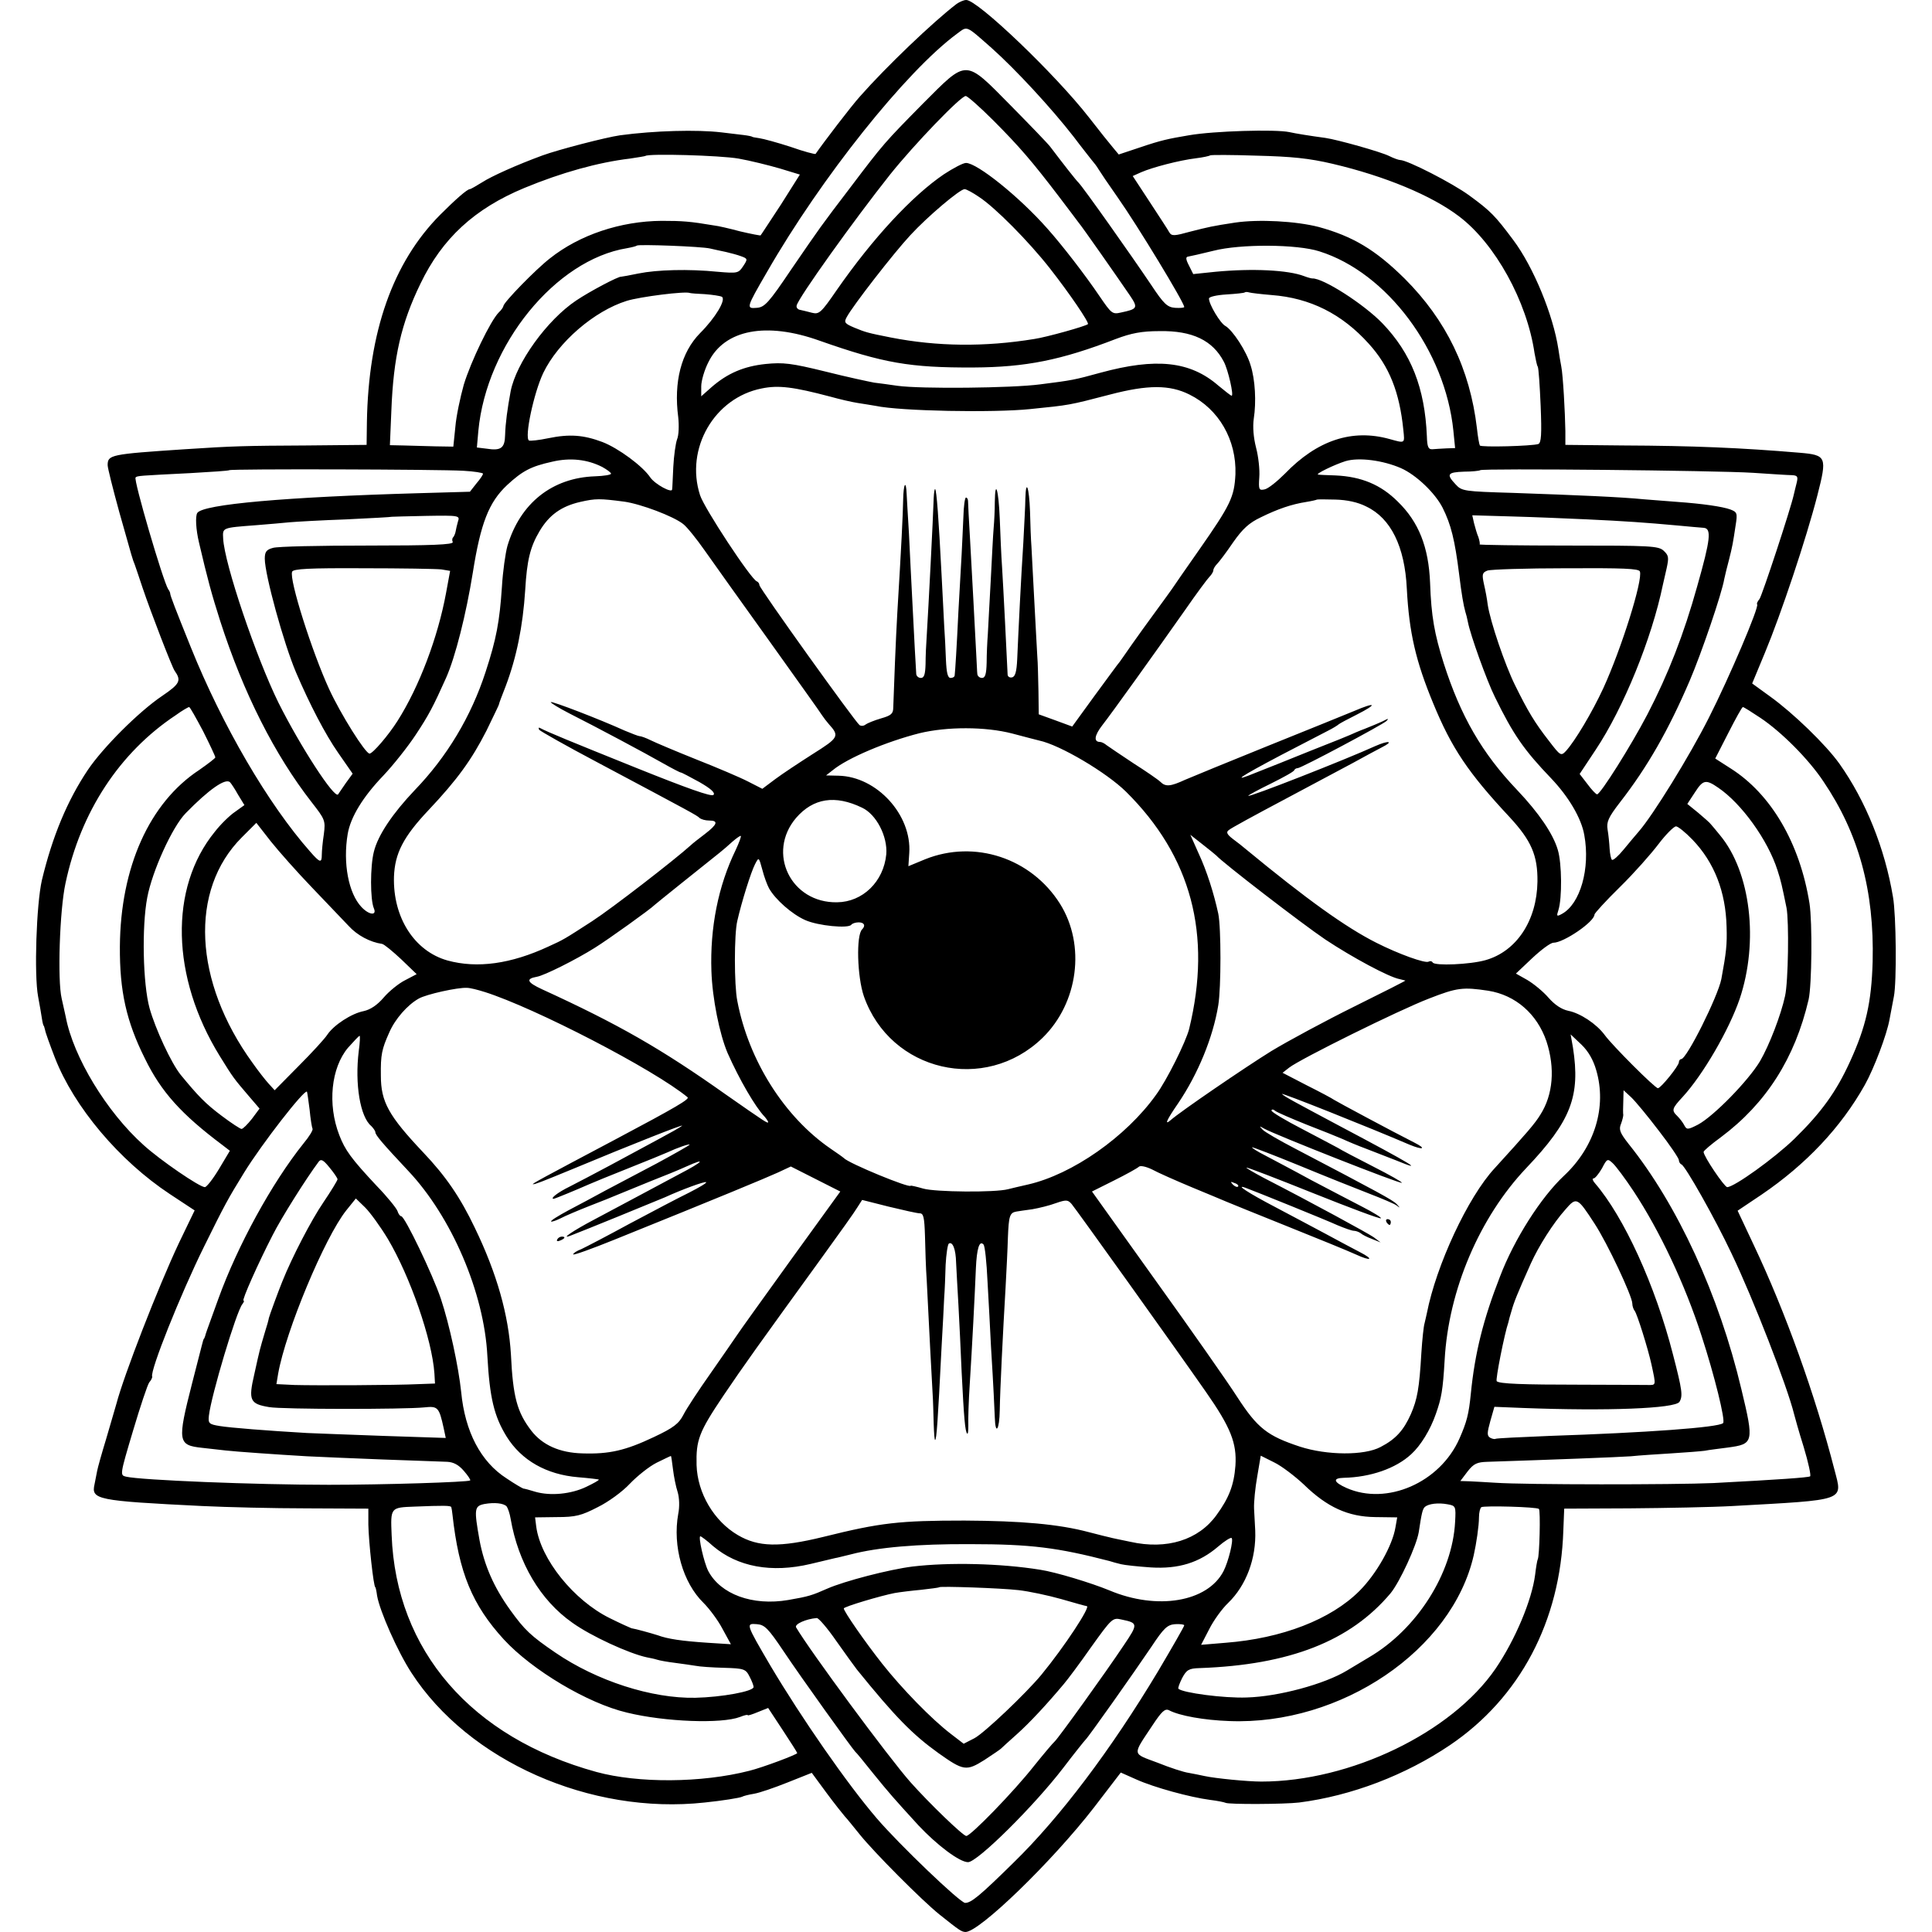
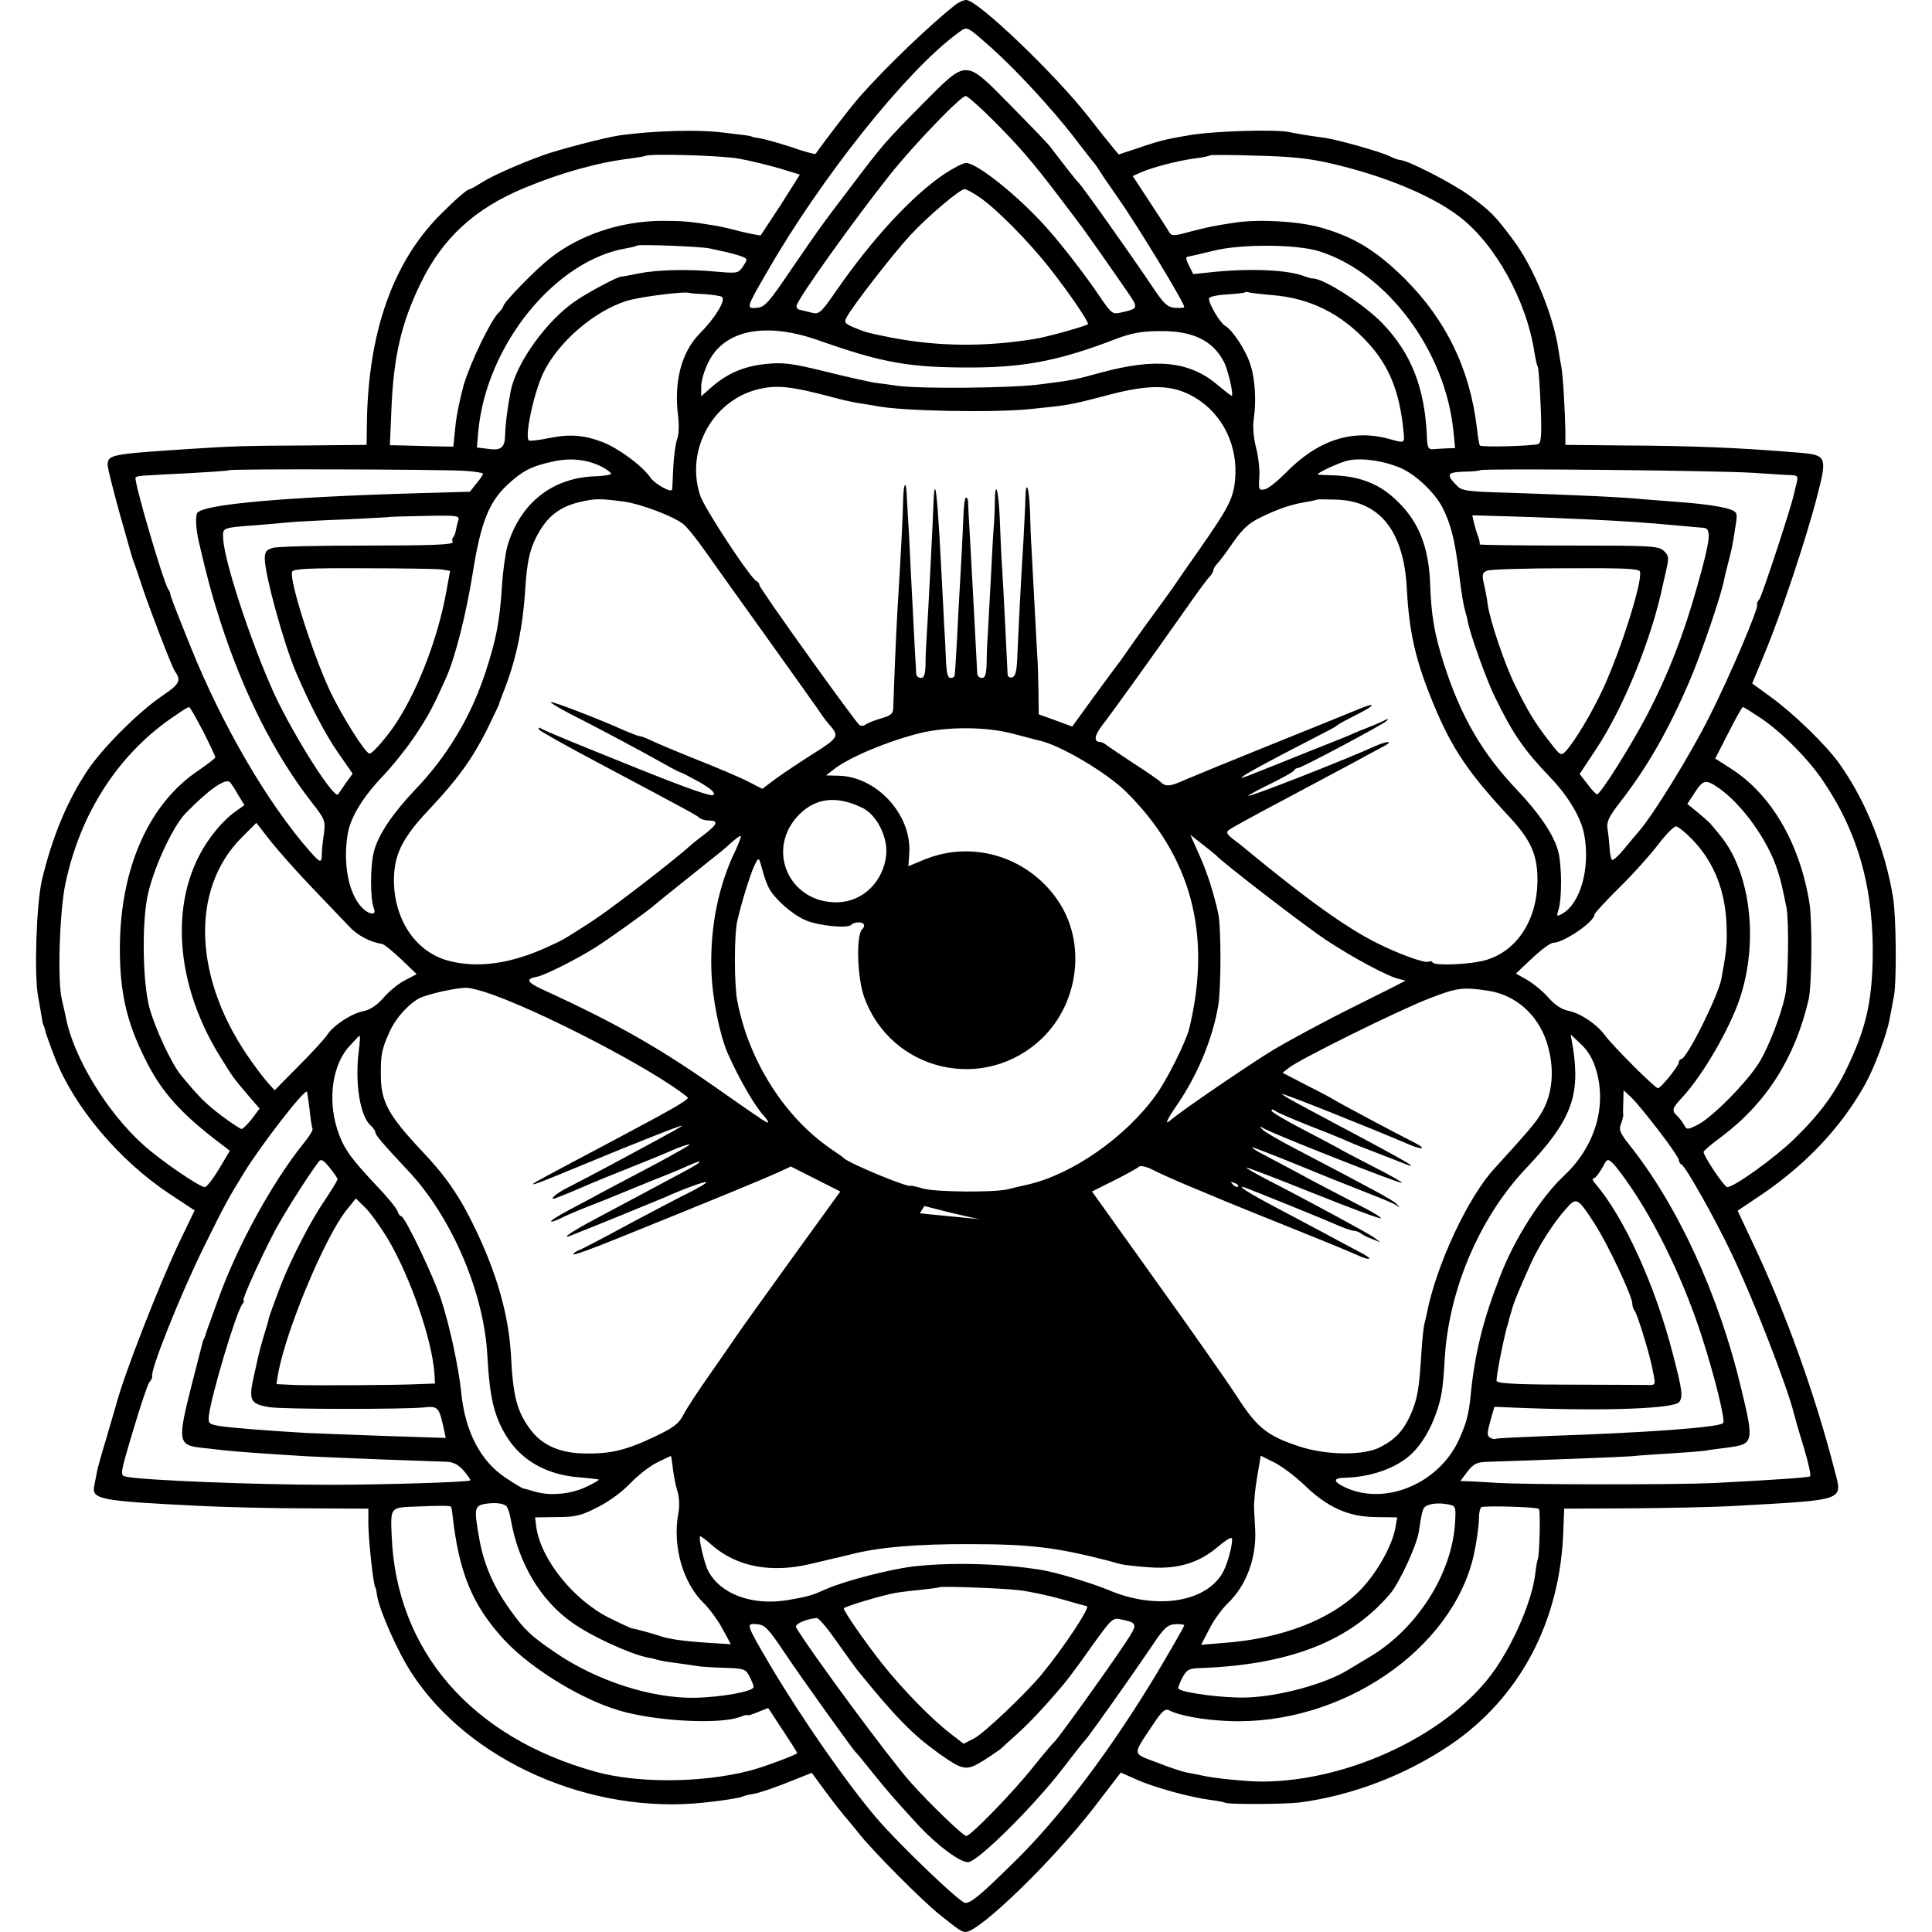
<svg xmlns="http://www.w3.org/2000/svg" version="1.0" width="664pt" height="664pt" viewBox="0 0 664 664" preserveAspectRatio="xMidYMid meet">
  <g transform="translate(0,664) scale(0.1,-0.1)" fill="#000000" stroke="none">
-     <path d="M3287 6626 c-81 -62 -242 -216 -331 -317 -30 -33 -126 -159 -153 -198 -1 -2 -40 8 -85 24 -46 15 -94 28 -108 30 -14 2 -25 4 -25 5 0 1 -13 4 -30 6 -16 2 -50 6 -75 9 -84 10 -231 6 -349 -10 -49 -7 -211 -49 -266 -69 -90 -33 -176 -72 -207 -92 -21 -13 -40 -24 -43 -24 -9 0 -48 -34 -102 -88 -163 -164 -247 -403 -252 -714 l-1 -77 -207 -2 c-209 -1 -252 -2 -418 -13 -256 -17 -265 -19 -265 -55 0 -9 18 -81 40 -161 47 -167 45 -160 53 -180 3 -8 15 -44 27 -80 29 -86 101 -272 110 -285 24 -34 19 -45 -43 -87 -80 -54 -203 -177 -255 -254 -71 -106 -122 -229 -158 -379 -19 -83 -27 -326 -13 -400 5 -27 11 -61 13 -75 2 -14 5 -25 6 -25 1 0 3 -7 5 -15 1 -8 17 -52 34 -96 66 -169 221 -353 395 -468 l85 -56 -54 -112 c-72 -153 -189 -454 -215 -553 -5 -16 -20 -70 -35 -120 -15 -49 -29 -99 -31 -110 -2 -11 -6 -32 -9 -46 -12 -53 6 -57 370 -75 83 -4 245 -8 360 -8 l211 -1 0 -55 c1 -58 18 -215 24 -215 1 0 4 -13 6 -29 9 -53 71 -193 118 -265 196 -303 615 -489 1008 -446 59 6 122 16 129 20 3 2 21 7 40 10 19 3 71 21 116 39 l83 33 50 -68 c28 -38 57 -74 63 -81 7 -7 30 -36 52 -63 49 -61 214 -227 274 -275 69 -55 75 -59 89 -60 47 -1 297 241 442 428 l92 120 54 -24 c60 -27 184 -61 253 -70 25 -3 49 -8 53 -10 10 -6 204 -5 253 1 180 23 365 94 518 197 241 163 380 426 390 738 l3 75 224 1 c124 1 284 4 355 8 394 22 378 16 350 124 -66 257 -169 544 -278 774 l-55 117 82 55 c153 104 273 231 355 377 32 57 76 174 85 225 3 16 10 52 15 79 10 49 8 280 -3 342 -28 168 -94 331 -184 458 -47 66 -160 175 -238 231 l-62 45 44 106 c55 132 142 392 180 540 34 133 32 139 -61 147 -201 17 -367 24 -607 25 l-198 2 0 47 c-1 64 -8 192 -14 222 -3 14 -7 41 -10 60 -18 118 -86 283 -155 375 -62 83 -77 99 -151 153 -57 42 -213 122 -238 122 -5 0 -22 6 -38 14 -28 14 -177 56 -219 62 -52 7 -102 15 -124 20 -48 10 -259 4 -345 -11 -71 -12 -95 -17 -166 -41 l-75 -25 -20 24 c-11 13 -48 59 -82 103 -116 149 -383 404 -422 404 -9 0 -24 -7 -34 -14z m121 -151 c83 -74 205 -206 282 -305 27 -36 56 -72 62 -80 7 -8 18 -22 23 -31 6 -10 35 -53 66 -97 69 -98 229 -362 229 -377 0 -3 -14 -4 -31 -3 -27 2 -39 13 -82 78 -70 104 -234 336 -250 352 -11 11 -53 65 -97 123 -8 11 -70 75 -136 142 -160 162 -148 161 -303 6 -130 -132 -134 -136 -246 -284 -109 -143 -104 -137 -205 -284 -78 -116 -92 -131 -119 -133 -37 -3 -37 -1 35 123 186 324 478 690 653 819 37 27 28 31 119 -49z m5 -248 c91 -91 136 -144 226 -262 33 -44 64 -84 68 -90 10 -11 133 -187 176 -250 29 -43 27 -47 -30 -59 -30 -7 -33 -4 -74 56 -50 74 -129 176 -179 232 -97 110 -242 226 -280 226 -10 0 -44 -18 -76 -39 -109 -74 -244 -219 -369 -399 -53 -77 -60 -83 -84 -77 -14 4 -33 8 -41 10 -8 1 -14 8 -12 15 6 27 198 295 321 450 84 105 243 270 260 270 6 0 48 -37 94 -83z m-875 -132 c40 -7 104 -23 142 -34 l69 -21 -65 -103 c-37 -56 -68 -104 -70 -106 -1 -1 -33 5 -71 14 -37 10 -77 19 -88 20 -83 14 -109 16 -181 16 -141 -1 -282 -48 -384 -129 -49 -38 -160 -152 -160 -164 0 -3 -7 -14 -16 -22 -28 -28 -96 -169 -120 -248 -12 -43 -26 -108 -29 -145 l-7 -68 -62 1 c-33 1 -82 2 -109 3 l-47 1 5 118 c7 185 34 301 100 437 75 156 186 258 357 329 128 53 254 88 363 101 27 4 51 8 53 9 9 9 258 2 320 -9z m2042 -18 c179 -42 341 -109 435 -181 123 -93 233 -291 259 -470 4 -21 8 -42 11 -46 3 -5 7 -65 10 -135 4 -98 2 -127 -8 -131 -20 -7 -197 -12 -201 -5 -2 3 -7 30 -10 59 -24 204 -106 372 -248 514 -101 100 -179 146 -296 178 -78 20 -205 27 -287 15 -79 -12 -91 -15 -154 -31 -54 -15 -64 -16 -72 -3 -4 8 -35 55 -67 104 l-59 90 29 13 c39 17 131 41 188 48 25 3 47 8 49 10 2 2 74 2 160 -1 121 -3 180 -9 261 -28z m-1215 -114 c55 -36 170 -152 243 -245 69 -88 136 -187 131 -192 -7 -7 -143 -45 -184 -51 -171 -28 -334 -26 -493 5 -81 16 -87 18 -126 34 -33 14 -36 18 -26 36 20 38 162 221 219 282 59 64 169 157 186 158 6 0 28 -12 50 -27z m-925 -177 c14 -3 39 -9 55 -12 17 -4 40 -10 53 -15 22 -8 22 -10 6 -34 -16 -24 -19 -25 -88 -19 -99 10 -208 7 -272 -6 -29 -6 -56 -11 -59 -11 -9 2 -109 -51 -155 -82 -100 -67 -206 -214 -225 -312 -11 -59 -18 -111 -19 -150 -1 -45 -14 -55 -64 -47 l-33 4 5 57 c28 296 265 588 511 628 17 3 32 7 34 9 6 5 221 -3 251 -10z m2095 -10 c232 -73 432 -341 460 -616 l6 -60 -30 -1 c-17 -1 -39 -2 -48 -3 -14 -1 -18 8 -19 44 -7 167 -54 286 -153 389 -64 66 -204 156 -241 154 -3 0 -15 3 -28 8 -55 21 -177 27 -304 15 l-77 -8 -15 30 c-11 21 -11 29 -3 30 7 1 46 10 87 20 93 24 288 23 365 -2z m-2112 -147 c26 -2 52 -6 58 -9 15 -10 -22 -72 -75 -125 -65 -66 -91 -168 -75 -289 3 -28 2 -62 -4 -76 -5 -14 -11 -56 -13 -95 -2 -38 -3 -73 -4 -77 0 -14 -58 17 -75 41 -26 39 -110 101 -165 122 -64 24 -112 28 -185 13 -33 -7 -63 -10 -67 -8 -16 10 16 162 49 232 51 106 175 213 287 248 45 14 202 34 217 27 3 -1 26 -3 52 -4z m1947 -3 c133 -10 242 -65 334 -167 71 -78 106 -167 119 -296 5 -48 7 -47 -47 -32 -129 36 -249 -4 -360 -119 -27 -27 -58 -52 -70 -54 -19 -4 -21 -1 -18 42 2 25 -3 71 -11 101 -9 35 -12 72 -8 100 9 58 5 134 -11 184 -14 48 -62 121 -87 135 -17 9 -56 74 -56 94 0 6 27 12 60 14 33 2 61 5 63 7 2 2 9 2 15 0 7 -2 41 -6 77 -9z m-1553 -157 c219 -77 310 -93 529 -92 179 1 300 25 489 98 53 20 89 27 150 27 113 2 183 -32 221 -105 15 -28 35 -117 27 -117 -3 0 -23 16 -46 35 -97 84 -214 96 -405 44 -91 -25 -97 -26 -207 -40 -98 -13 -410 -16 -490 -5 -27 4 -64 9 -81 11 -16 3 -92 19 -167 38 -118 29 -145 32 -206 26 -75 -8 -131 -32 -186 -80 l-35 -31 0 34 c0 19 11 57 25 84 55 111 198 139 382 73z m36 -192 c32 -9 75 -19 95 -22 21 -3 49 -8 62 -10 84 -18 403 -24 530 -11 138 14 133 13 275 50 130 34 205 34 273 0 101 -50 162 -156 158 -274 -4 -78 -16 -104 -125 -260 -44 -63 -86 -123 -93 -134 -7 -10 -33 -46 -58 -80 -25 -34 -61 -84 -80 -111 -19 -28 -38 -54 -42 -60 -5 -5 -43 -58 -86 -116 l-77 -106 -57 21 -58 21 -1 80 c-1 44 -2 98 -4 120 -1 22 -6 105 -10 185 -4 80 -9 165 -10 190 -2 25 -4 80 -5 123 -3 82 -14 114 -16 44 0 -23 -4 -91 -7 -152 -8 -122 -17 -307 -21 -400 -2 -44 -7 -61 -18 -63 -8 -2 -15 3 -15 10 -2 47 -15 306 -19 368 -3 41 -6 117 -8 168 -4 100 -16 138 -17 56 0 -27 -2 -67 -4 -89 -2 -22 -6 -103 -10 -180 -4 -77 -9 -160 -10 -185 -2 -25 -4 -69 -4 -97 -1 -40 -5 -53 -16 -53 -8 0 -15 6 -16 13 -1 6 -2 39 -4 72 -5 100 -14 263 -21 390 -4 66 -7 126 -7 133 0 6 -3 12 -7 12 -4 0 -8 -30 -9 -67 -2 -38 -4 -95 -6 -128 -2 -33 -7 -121 -11 -195 -6 -126 -11 -205 -13 -222 -1 -5 -7 -8 -14 -8 -10 0 -14 18 -16 63 -1 34 -4 87 -6 117 -1 30 -6 109 -9 175 -10 194 -17 289 -22 294 -2 2 -4 -11 -5 -30 -2 -67 -18 -378 -24 -474 -2 -27 -4 -71 -4 -97 -1 -36 -5 -48 -16 -48 -8 0 -15 6 -16 13 -2 30 -7 122 -13 242 -4 72 -9 180 -12 240 -4 61 -7 122 -8 137 -2 51 -11 36 -12 -20 -1 -53 -6 -156 -20 -387 -5 -83 -12 -264 -14 -326 0 -22 -7 -28 -42 -38 -24 -7 -48 -17 -53 -21 -6 -5 -15 -6 -21 -2 -15 11 -344 470 -344 481 0 5 -4 11 -9 13 -20 7 -181 252 -195 296 -52 160 49 335 212 367 58 12 110 5 235 -28z m-783 -242 c16 -9 30 -19 30 -23 0 -4 -25 -8 -55 -9 -147 -5 -257 -92 -301 -239 -7 -25 -16 -89 -19 -141 -8 -119 -19 -179 -56 -292 -50 -154 -133 -292 -244 -407 -75 -79 -126 -154 -140 -211 -13 -50 -13 -165 0 -195 11 -26 -17 -23 -43 5 -44 47 -64 150 -47 251 10 58 52 127 123 201 34 36 84 99 111 140 45 68 60 97 104 195 32 72 69 219 92 362 27 170 55 242 118 301 53 49 82 64 154 80 63 15 122 8 173 -18z m2745 -4 c52 -23 117 -85 143 -136 29 -58 42 -110 57 -230 8 -66 15 -106 21 -127 3 -9 7 -25 9 -36 8 -43 65 -202 93 -258 63 -129 100 -182 193 -279 60 -63 104 -137 114 -195 21 -115 -14 -237 -77 -271 -18 -10 -19 -8 -12 13 13 41 12 161 -2 207 -16 55 -65 127 -140 206 -121 127 -194 254 -252 435 -32 101 -43 162 -47 277 -5 123 -39 209 -111 279 -58 58 -125 86 -214 90 -30 1 -57 2 -60 3 -10 2 56 34 94 46 46 14 129 3 191 -24z m-3222 -9 c37 -2 67 -7 67 -10 0 -4 -10 -19 -23 -34 l-22 -28 -175 -5 c-457 -13 -743 -38 -762 -68 -7 -11 -5 -56 6 -102 29 -124 43 -176 73 -270 80 -248 187 -459 314 -622 46 -59 48 -63 42 -110 -4 -26 -7 -58 -7 -70 0 -30 -6 -29 -40 10 -145 164 -302 434 -410 702 -54 134 -71 178 -71 185 0 3 -3 10 -7 15 -18 29 -120 377 -112 384 6 6 11 6 189 15 71 4 131 8 133 10 4 5 722 3 805 -2z m4432 -7 c61 -4 120 -8 133 -8 20 -1 22 -5 17 -26 -4 -15 -8 -33 -10 -41 -11 -50 -109 -347 -118 -359 -7 -8 -10 -16 -8 -18 8 -8 -96 -252 -166 -390 -66 -131 -192 -335 -241 -391 -11 -13 -35 -41 -52 -62 -18 -22 -36 -38 -40 -35 -3 2 -7 20 -8 38 -1 19 -4 49 -7 66 -4 26 2 41 43 94 94 121 166 247 239 417 40 93 111 301 119 350 3 14 10 43 16 65 12 47 14 59 23 119 7 43 5 46 -18 55 -27 10 -97 20 -182 26 -27 2 -79 6 -115 9 -81 8 -223 14 -450 22 -168 5 -176 6 -197 29 -33 35 -29 42 29 44 28 0 53 3 55 5 7 7 815 -1 938 -9z m-3880 -99 c57 -8 169 -50 203 -77 13 -10 46 -51 74 -91 28 -40 128 -180 222 -311 94 -132 176 -246 181 -255 6 -9 16 -22 23 -30 38 -42 35 -47 -54 -103 -47 -30 -106 -69 -130 -87 l-44 -33 -49 25 c-27 14 -107 48 -178 76 -70 28 -141 58 -157 66 -16 8 -33 14 -38 14 -4 0 -27 9 -51 19 -86 39 -250 102 -254 98 -2 -2 27 -20 64 -39 95 -48 258 -135 323 -172 30 -17 57 -31 60 -31 3 0 31 -15 64 -33 40 -23 55 -37 48 -44 -7 -7 -91 23 -263 92 -231 93 -307 124 -333 138 -5 3 -6 0 -3 -6 4 -5 94 -56 200 -112 325 -173 342 -182 351 -191 6 -5 20 -9 33 -9 33 0 29 -13 -14 -46 -21 -16 -43 -33 -49 -39 -54 -49 -271 -217 -339 -261 -96 -62 -97 -63 -150 -87 -129 -60 -245 -76 -347 -48 -114 32 -188 148 -184 288 3 80 32 137 119 229 99 105 148 173 199 273 23 48 43 88 43 91 0 3 11 31 23 62 37 98 59 205 67 330 6 102 17 148 49 202 33 56 75 86 140 101 53 12 67 12 151 1z m2551 -17 c84 -40 132 -137 139 -282 8 -152 31 -250 91 -395 63 -153 120 -238 262 -390 75 -81 97 -132 96 -222 -2 -134 -72 -240 -179 -270 -53 -15 -174 -20 -181 -8 -3 5 -9 6 -14 3 -11 -7 -103 26 -180 65 -105 53 -239 149 -450 323 -8 7 -27 22 -42 33 -21 16 -25 24 -15 31 6 6 91 52 187 103 96 51 204 109 240 128 36 20 81 44 100 54 42 21 22 24 -23 4 -101 -46 -437 -178 -437 -171 0 2 35 21 78 42 42 21 79 41 80 46 2 4 7 7 12 7 12 0 293 150 305 162 7 7 6 9 -1 5 -10 -6 -63 -28 -74 -32 -3 -1 -16 -6 -30 -12 -14 -7 -83 -35 -155 -63 -71 -29 -157 -63 -190 -76 -85 -35 -58 -16 88 61 70 36 142 74 160 83 18 9 34 19 37 22 3 3 31 18 63 34 73 37 67 45 -10 12 -33 -14 -168 -68 -299 -121 -131 -53 -258 -105 -281 -115 -50 -23 -67 -25 -85 -7 -7 7 -49 36 -93 64 -44 29 -85 57 -92 62 -7 6 -17 11 -22 11 -23 0 -20 22 7 57 33 42 179 246 286 398 38 55 76 106 83 113 7 7 13 17 13 22 0 5 6 15 13 22 7 7 32 40 55 74 33 47 55 67 95 86 59 29 106 45 157 53 19 3 35 7 36 8 2 1 30 1 64 0 39 -1 77 -9 106 -24z m-3122 -51 c-3 -11 -7 -27 -8 -34 -1 -7 -5 -16 -8 -20 -4 -3 -5 -11 -2 -17 3 -9 -73 -12 -293 -12 -164 0 -310 -3 -325 -8 -22 -6 -28 -13 -28 -37 0 -55 65 -291 107 -390 47 -110 101 -214 145 -277 l50 -72 -24 -33 c-12 -18 -24 -35 -26 -38 -12 -17 -130 165 -205 315 -76 154 -186 478 -190 564 -2 38 -5 37 113 46 41 3 93 8 115 10 22 2 110 7 195 10 85 4 156 8 157 9 1 0 54 2 118 3 113 2 116 1 109 -19z m3881 7 c129 -6 201 -11 310 -21 39 -4 79 -7 90 -8 28 -2 24 -39 -22 -201 -46 -165 -99 -301 -171 -440 -57 -109 -161 -274 -173 -275 -4 0 -19 16 -33 35 l-27 35 55 83 c96 144 193 383 231 567 2 8 8 34 13 57 8 37 7 44 -10 60 -18 17 -46 18 -328 18 -170 0 -307 2 -305 4 2 1 0 13 -4 25 -5 11 -11 33 -15 48 l-6 27 137 -4 c76 -2 192 -7 258 -10z m-3938 -172 l30 -5 -14 -76 c-28 -152 -92 -322 -167 -440 -31 -49 -85 -112 -96 -112 -14 0 -99 135 -139 222 -58 126 -138 377 -127 403 3 10 59 13 243 12 131 0 253 -2 270 -4z m4119 -7 c11 -29 -64 -267 -126 -402 -38 -82 -97 -181 -128 -215 -17 -18 -19 -17 -58 34 -50 64 -73 103 -117 192 -35 71 -85 218 -94 277 -2 18 -8 50 -13 71 -7 33 -6 39 12 46 11 4 132 8 270 8 196 1 250 -1 254 -11z m-4938 -549 c23 -46 42 -86 42 -90 0 -3 -25 -22 -55 -43 -172 -113 -271 -335 -273 -607 -1 -153 22 -257 86 -385 56 -115 126 -192 266 -297 l26 -20 -37 -62 c-21 -35 -43 -63 -49 -63 -18 0 -154 93 -211 145 -126 113 -241 302 -267 440 -2 11 -9 39 -14 63 -15 63 -7 304 13 396 52 246 186 450 379 578 22 16 43 28 46 28 3 0 24 -38 48 -83z m5352 46 c72 -48 166 -142 217 -219 121 -179 175 -375 169 -619 -4 -140 -23 -224 -78 -344 -47 -103 -98 -174 -191 -265 -68 -66 -207 -166 -231 -166 -10 1 -81 106 -81 121 0 4 27 27 60 51 155 116 254 271 301 473 11 49 13 265 3 330 -33 207 -132 376 -271 464 l-53 34 45 88 c25 49 47 89 50 89 3 0 30 -17 60 -37z m-2571 -54 c42 -11 83 -22 92 -24 72 -15 232 -110 299 -176 224 -222 296 -490 217 -815 -11 -44 -77 -177 -114 -227 -103 -144 -287 -273 -440 -308 -26 -6 -57 -13 -68 -16 -44 -12 -251 -10 -292 2 -24 7 -43 11 -43 10 0 -11 -214 77 -230 95 -3 3 -23 17 -45 32 -159 109 -282 303 -321 508 -11 54 -11 230 0 275 15 66 47 168 61 195 13 25 13 25 25 -19 6 -24 17 -53 23 -64 22 -39 79 -89 124 -109 44 -20 150 -30 159 -16 3 4 14 8 25 8 19 0 25 -11 12 -24 -21 -20 -17 -163 6 -230 91 -259 416 -335 614 -143 123 120 149 319 60 461 -99 157 -293 221 -463 153 l-58 -24 3 45 c9 131 -111 263 -243 266 l-43 1 23 18 c51 42 184 98 298 127 95 23 226 23 319 -1z m-2661 -210 l22 -36 -32 -23 c-18 -12 -50 -43 -70 -69 -157 -193 -150 -499 17 -770 47 -76 48 -77 101 -139 l36 -42 -26 -35 c-15 -19 -31 -35 -36 -35 -4 0 -35 20 -68 45 -56 42 -81 68 -141 141 -33 41 -87 158 -107 229 -23 84 -27 280 -8 380 17 91 86 243 132 290 79 81 138 123 153 106 3 -3 16 -22 27 -42z m5087 24 c80 -54 171 -180 204 -284 12 -37 15 -51 31 -129 9 -47 6 -255 -5 -303 -14 -65 -54 -169 -86 -224 -40 -67 -159 -189 -213 -218 -35 -18 -39 -18 -47 -3 -5 10 -16 24 -24 32 -21 20 -19 26 18 66 69 75 159 229 196 337 66 197 38 436 -68 563 -11 14 -25 30 -30 36 -4 6 -25 24 -45 41 l-37 30 27 41 c27 42 37 44 79 15z m-2942 -69 c49 -23 88 -99 83 -160 -9 -94 -81 -164 -169 -165 -159 -3 -243 170 -141 290 59 68 134 80 227 35z m-1891 -274 c50 -52 107 -112 126 -132 30 -33 74 -56 115 -62 7 -1 36 -25 66 -53 l53 -51 -40 -21 c-22 -11 -55 -38 -73 -59 -22 -26 -46 -42 -69 -47 -42 -8 -103 -48 -125 -81 -9 -14 -53 -62 -99 -108 l-82 -83 -21 23 c-11 12 -36 44 -55 71 -203 280 -218 594 -37 775 l50 50 50 -64 c28 -35 91 -106 141 -158z m4745 164 c75 -78 114 -179 117 -299 2 -61 -1 -88 -18 -180 -12 -60 -119 -275 -138 -275 -4 0 -8 -5 -8 -11 0 -12 -62 -89 -72 -89 -10 0 -157 147 -183 183 -28 38 -84 75 -125 83 -23 5 -46 20 -68 45 -18 21 -51 48 -73 61 l-39 22 56 53 c31 29 63 53 73 53 35 0 141 72 141 97 0 4 39 47 88 95 48 47 107 114 132 147 25 33 52 60 60 61 7 0 33 -21 57 -46z m-3288 -34 c-61 -125 -89 -269 -84 -417 3 -94 28 -218 56 -283 40 -90 95 -185 127 -218 6 -7 12 -16 12 -18 0 -7 -9 -1 -145 94 -223 158 -370 242 -632 362 -52 24 -57 36 -18 43 25 4 135 59 200 100 45 28 193 134 205 147 4 4 150 121 224 180 10 8 30 25 44 38 14 12 27 21 28 19 2 -2 -6 -23 -17 -47z m1651 -20 c21 -24 295 -235 375 -289 92 -61 218 -129 255 -136 8 -2 17 -4 20 -5 3 0 -76 -40 -175 -89 -99 -49 -227 -118 -285 -153 -92 -57 -313 -208 -347 -238 -22 -19 -14 0 26 58 69 102 120 227 138 337 10 61 10 267 0 315 -15 69 -39 146 -68 208 l-28 63 42 -33 c23 -18 44 -35 47 -38z m-2515 -469 c174 -55 583 -267 698 -362 8 -6 -35 -32 -248 -145 -255 -135 -290 -154 -283 -154 8 0 24 6 138 53 204 85 382 155 374 148 -5 -5 -43 -26 -84 -48 -41 -22 -115 -62 -165 -89 -49 -26 -111 -59 -137 -72 -41 -20 -69 -42 -55 -42 4 0 79 31 122 50 11 5 72 30 135 55 63 25 124 50 135 55 32 15 75 30 75 26 0 -2 -51 -31 -112 -64 -62 -33 -142 -75 -178 -94 -36 -20 -93 -50 -127 -68 -35 -19 -61 -35 -59 -38 2 -2 17 3 33 11 15 8 60 27 98 42 39 15 84 33 100 40 17 7 66 27 110 45 44 17 100 40 124 51 71 32 57 16 -22 -25 -39 -21 -105 -56 -144 -77 -40 -21 -108 -58 -150 -80 -74 -39 -118 -69 -83 -56 35 13 297 120 325 132 59 27 138 56 142 52 2 -3 -24 -18 -59 -36 -35 -17 -126 -65 -203 -106 -77 -42 -152 -81 -167 -88 -16 -6 -28 -14 -28 -18 0 -4 64 19 143 51 362 146 518 211 560 230 l45 21 85 -43 85 -43 -170 -235 c-93 -129 -177 -246 -186 -260 -9 -14 -50 -72 -90 -130 -41 -58 -83 -122 -93 -142 -16 -31 -34 -45 -102 -77 -97 -46 -153 -59 -245 -56 -79 2 -138 29 -176 78 -49 64 -63 116 -70 262 -8 135 -48 278 -124 435 -50 105 -100 178 -178 260 -118 125 -145 173 -145 263 -1 72 3 91 29 149 20 46 62 94 101 116 26 15 135 39 166 37 11 0 38 -7 60 -14z m3450 4 c94 -15 168 -80 200 -174 30 -92 23 -183 -21 -252 -19 -31 -45 -61 -157 -184 -92 -99 -201 -334 -233 -498 -2 -10 -6 -26 -8 -35 -3 -9 -8 -55 -11 -102 -7 -122 -14 -159 -36 -210 -25 -56 -52 -86 -104 -113 -56 -30 -184 -29 -277 1 -112 37 -146 63 -216 171 -34 53 -161 234 -281 401 l-218 305 76 38 c42 21 80 42 85 47 5 5 24 1 45 -9 20 -11 81 -38 136 -61 55 -23 109 -45 120 -50 11 -5 106 -43 210 -85 105 -42 210 -85 234 -96 54 -25 65 -18 14 8 -21 11 -74 39 -118 63 -44 24 -123 65 -175 93 -88 46 -137 78 -100 65 38 -14 280 -112 317 -129 24 -10 49 -19 56 -19 7 0 17 -4 23 -8 5 -5 23 -14 39 -20 l30 -12 -24 18 c-22 15 -211 118 -378 204 -34 18 -61 34 -59 35 2 2 105 -38 230 -88 125 -50 229 -89 232 -86 3 2 -26 20 -63 39 -37 19 -117 61 -178 93 -60 33 -131 70 -157 84 -26 13 -46 26 -45 28 2 1 75 -27 163 -63 87 -36 195 -79 239 -96 44 -17 87 -35 95 -41 13 -10 13 -9 0 5 -14 14 -60 39 -350 191 -52 27 -102 56 -110 64 -13 14 -13 14 5 4 35 -20 468 -191 473 -186 2 2 -42 27 -99 56 -57 29 -112 58 -121 64 -10 5 -65 35 -123 65 -58 30 -105 58 -105 63 0 5 6 5 13 -1 6 -5 55 -26 107 -47 52 -20 109 -43 125 -50 17 -8 53 -23 80 -33 28 -11 74 -29 103 -40 102 -42 63 -18 -203 123 -148 79 -180 96 -189 105 -8 8 303 -116 438 -174 46 -19 60 -15 19 6 -79 40 -269 142 -278 148 -5 4 -48 27 -94 50 l-83 43 23 18 c39 30 376 197 480 237 97 38 117 40 204 27z m-3882 -207 c-14 -114 5 -227 43 -258 7 -7 14 -17 14 -21 0 -10 24 -38 113 -133 149 -158 261 -419 272 -636 8 -144 23 -207 66 -277 51 -82 137 -131 246 -140 37 -3 69 -7 71 -8 2 -2 -18 -13 -43 -25 -52 -25 -123 -32 -175 -17 -19 6 -38 11 -41 11 -4 1 -30 16 -58 35 -89 57 -143 161 -156 297 -9 86 -40 231 -70 321 -28 83 -124 283 -136 283 -4 0 -10 8 -13 18 -3 9 -35 49 -72 87 -87 93 -108 122 -128 174 -41 106 -28 231 30 300 20 22 37 41 40 41 2 0 1 -24 -3 -52z m4253 -66 c37 -126 -5 -264 -111 -363 -79 -74 -171 -218 -220 -347 -57 -146 -86 -261 -100 -402 -7 -71 -14 -97 -39 -154 -67 -152 -250 -231 -388 -170 -45 20 -49 34 -10 35 92 2 179 32 232 81 33 30 66 84 85 139 19 54 24 81 30 184 13 241 120 491 280 660 155 163 187 248 161 415 l-8 45 37 -35 c24 -23 41 -53 51 -88z m-4422 -135 c3 -32 8 -62 10 -66 3 -4 -11 -27 -31 -51 -109 -136 -227 -352 -293 -535 -43 -118 -43 -119 -45 -127 -2 -5 -3 -9 -5 -10 -2 -4 -2 -5 -40 -153 -51 -200 -49 -212 35 -221 28 -3 64 -7 80 -9 34 -4 177 -14 280 -20 39 -2 156 -7 260 -11 105 -4 204 -7 222 -8 21 -1 39 -10 57 -31 14 -16 24 -31 22 -33 -7 -6 -299 -15 -486 -15 -253 0 -648 16 -697 28 -21 5 -21 6 24 157 25 84 50 159 56 167 7 8 11 17 10 20 -8 19 97 282 178 446 72 146 82 164 138 255 61 99 208 288 216 278 1 -2 5 -29 9 -61z m4637 -73 c38 -49 69 -95 69 -101 0 -6 4 -13 9 -15 13 -5 115 -185 172 -306 74 -154 192 -458 215 -552 2 -8 16 -59 33 -113 16 -53 26 -99 22 -101 -7 -4 -103 -11 -332 -23 -135 -6 -647 -6 -749 1 -30 2 -70 4 -88 5 l-33 1 25 33 c21 27 33 32 68 33 215 7 452 16 493 19 28 3 90 7 139 10 48 3 100 7 115 9 14 3 50 7 79 11 89 12 91 17 47 200 -77 325 -220 635 -388 844 -29 37 -34 49 -26 68 5 13 8 27 8 31 -1 4 -1 25 0 46 l1 39 26 -24 c14 -13 57 -65 95 -115z m-4541 -167 c0 -4 -22 -40 -49 -80 -41 -60 -108 -189 -141 -272 -12 -29 -45 -119 -46 -125 0 -3 -6 -25 -14 -50 -17 -58 -16 -52 -36 -143 -21 -90 -15 -102 51 -113 44 -8 464 -8 533 -1 47 5 51 1 67 -72 l7 -33 -213 7 c-118 4 -236 9 -264 10 -137 8 -264 18 -300 24 -37 6 -40 9 -37 36 8 69 94 357 115 383 5 6 7 12 4 12 -7 0 51 130 100 225 29 58 116 196 158 252 8 11 16 7 37 -19 15 -18 28 -37 28 -41z m4455 -42 c89 -135 176 -319 233 -496 44 -135 83 -292 74 -300 -15 -15 -266 -33 -596 -44 -99 -4 -183 -8 -186 -10 -3 -2 -12 0 -19 4 -11 7 -10 17 1 57 l14 49 99 -4 c289 -11 522 -2 537 21 12 20 10 39 -22 162 -61 239 -169 474 -268 589 -8 9 -11 17 -5 17 5 0 18 16 29 35 17 33 19 34 37 17 10 -9 43 -53 72 -97z m-1360 17 c-3 -3 -11 0 -18 7 -9 10 -8 11 6 5 10 -3 15 -9 12 -12z m-2922 -180 c77 -130 152 -346 160 -462 l2 -35 -55 -2 c-82 -4 -356 -5 -428 -3 l-62 3 6 36 c26 147 160 468 234 561 l33 41 32 -31 c17 -17 52 -65 78 -108z m1828 88 c13 0 16 -14 18 -77 1 -43 3 -112 6 -153 8 -160 17 -337 20 -385 2 -27 3 -77 4 -109 1 -33 3 -57 5 -55 5 4 9 61 22 319 4 69 8 145 9 170 2 25 4 76 5 113 2 37 7 70 11 73 13 8 24 -19 25 -66 1 -25 5 -90 8 -145 3 -55 8 -158 11 -230 8 -160 12 -205 19 -212 3 -3 4 10 4 28 -1 19 1 84 5 144 8 126 17 299 21 396 3 68 12 97 26 82 5 -4 11 -62 14 -128 4 -66 9 -167 12 -225 9 -144 11 -199 13 -242 2 -63 16 -42 17 25 1 69 11 270 20 422 3 55 7 133 8 172 3 73 6 85 29 89 7 1 31 5 55 8 23 4 60 13 81 21 35 12 41 12 54 -3 16 -19 353 -490 461 -645 86 -123 107 -177 102 -254 -5 -67 -22 -111 -65 -170 -62 -86 -171 -120 -296 -92 -33 7 -64 13 -70 15 -5 1 -38 9 -72 18 -105 28 -234 39 -428 40 -224 0 -288 -7 -485 -56 -151 -37 -224 -35 -294 6 -82 48 -139 144 -142 241 -2 86 8 113 92 238 73 108 114 165 340 477 58 80 113 157 121 171 l16 25 91 -23 c50 -12 98 -23 107 -23z m2319 -35 c44 -67 130 -250 130 -275 0 -9 4 -20 8 -25 8 -9 46 -130 58 -185 16 -74 16 -70 -13 -70 -16 0 -118 1 -228 1 -203 0 -282 3 -291 12 -5 4 27 165 40 202 1 6 6 24 11 40 8 29 19 57 66 162 27 60 77 139 119 186 38 44 41 43 100 -48z m-3167 -845 c3 -25 10 -60 16 -78 6 -20 7 -51 2 -75 -20 -111 16 -237 87 -306 20 -20 50 -60 65 -89 l29 -53 -79 5 c-90 6 -138 13 -173 26 -22 7 -76 22 -90 24 -3 1 -37 16 -75 35 -123 61 -237 202 -252 314 l-4 32 75 1 c64 0 84 5 140 34 37 18 86 54 111 81 25 26 66 59 92 72 27 13 49 24 49 23 1 -1 4 -21 7 -46z m2168 -52 c80 -78 152 -111 246 -112 l75 -1 -6 -34 c-10 -62 -65 -160 -124 -219 -98 -98 -266 -163 -460 -178 l-84 -7 28 54 c15 30 44 70 65 90 62 60 97 153 93 249 -1 19 -3 53 -4 75 -1 22 4 72 11 111 l12 71 46 -23 c25 -12 71 -47 102 -76z m-2740 -75 c4 -5 11 -24 14 -43 26 -151 102 -280 212 -357 64 -46 195 -106 256 -119 10 -2 26 -5 35 -8 9 -3 37 -8 62 -11 25 -3 56 -8 70 -10 14 -3 58 -6 98 -7 69 -2 75 -4 88 -30 8 -15 14 -31 14 -36 0 -15 -110 -35 -200 -37 -150 -3 -339 58 -481 155 -85 58 -106 78 -155 146 -57 79 -90 155 -106 241 -19 107 -18 117 17 124 34 6 65 3 76 -8z m3260 -53 c-9 -178 -132 -370 -296 -466 -33 -20 -67 -40 -75 -45 -77 -47 -236 -90 -345 -93 -78 -3 -220 16 -235 30 -2 3 4 19 13 37 15 28 23 33 60 34 310 11 518 93 656 257 32 39 89 163 97 210 10 66 13 79 21 87 13 11 46 15 78 9 28 -5 29 -7 26 -60z m-3450 50 c1 -3 3 -14 4 -25 22 -200 68 -311 177 -430 97 -105 287 -219 423 -251 131 -32 325 -39 388 -15 15 6 27 9 27 6 0 -2 16 3 35 11 l35 14 50 -76 c27 -41 50 -77 50 -79 0 -5 -120 -50 -165 -61 -164 -42 -382 -43 -525 -4 -430 118 -689 417 -704 814 -4 95 -4 95 78 98 100 4 126 4 127 -2z m3738 -6 c6 -5 2 -164 -4 -173 -2 -4 -6 -28 -9 -53 -11 -87 -68 -223 -136 -323 -151 -220 -499 -388 -805 -388 -47 0 -159 11 -195 19 -14 3 -38 8 -55 11 -16 2 -65 18 -107 35 -88 33 -87 23 -18 127 33 50 44 60 58 53 36 -19 121 -34 207 -37 384 -15 766 244 840 570 9 40 18 101 18 130 0 17 4 32 8 35 9 6 192 1 198 -6z m-2838 -128 c84 -71 200 -93 335 -61 38 9 76 18 84 20 8 1 33 8 55 13 92 24 228 36 410 35 209 0 300 -12 478 -58 9 -3 27 -8 40 -11 12 -3 58 -8 102 -11 95 -6 167 16 232 72 22 19 43 32 46 29 7 -7 -11 -81 -28 -114 -55 -106 -228 -135 -392 -66 -63 26 -185 63 -238 71 -136 22 -313 26 -439 11 -80 -10 -234 -50 -293 -76 -52 -23 -64 -27 -134 -39 -123 -21 -233 20 -275 100 -15 30 -35 119 -27 119 3 0 23 -15 44 -34z m1049 -151 c36 -4 102 -18 148 -31 45 -13 84 -24 87 -24 15 0 -77 -140 -156 -236 -53 -64 -196 -200 -230 -218 l-37 -19 -43 33 c-67 51 -169 156 -237 242 -60 76 -132 180 -132 190 0 6 128 44 175 53 17 3 57 8 90 11 33 4 61 7 63 9 5 4 211 -3 272 -10z m-625 -176 c31 -44 63 -88 70 -97 132 -163 191 -223 280 -287 86 -61 96 -63 158 -24 29 19 54 36 57 39 3 3 27 25 54 49 45 40 105 105 162 173 12 14 55 71 94 127 71 99 74 102 104 95 58 -12 58 -15 8 -89 -64 -96 -224 -318 -237 -330 -6 -5 -38 -43 -71 -84 -70 -89 -218 -241 -233 -241 -11 0 -127 112 -192 185 -76 86 -346 452 -393 532 -6 11 34 29 71 32 6 1 37 -35 68 -80z m-182 -34 c60 -90 236 -335 246 -345 4 -3 31 -36 62 -75 56 -69 71 -86 156 -179 64 -68 141 -126 170 -126 32 0 227 193 328 325 38 50 72 92 75 95 9 7 169 234 227 320 43 65 55 76 82 78 17 1 31 -1 31 -4 0 -4 -41 -75 -90 -158 -162 -270 -336 -501 -497 -658 -115 -113 -145 -138 -166 -138 -17 0 -227 201 -304 291 -102 119 -258 344 -365 524 -85 145 -85 146 -47 143 27 -2 39 -14 92 -93z" />
-     <path d="M1915 2380 c-3 -6 1 -7 9 -4 18 7 21 14 7 14 -6 0 -13 -4 -16 -10z" />
-     <path d="M4765 2440 c3 -5 8 -10 11 -10 2 0 4 5 4 10 0 6 -5 10 -11 10 -5 0 -7 -4 -4 -10z" />
+     <path d="M3287 6626 c-81 -62 -242 -216 -331 -317 -30 -33 -126 -159 -153 -198 -1 -2 -40 8 -85 24 -46 15 -94 28 -108 30 -14 2 -25 4 -25 5 0 1 -13 4 -30 6 -16 2 -50 6 -75 9 -84 10 -231 6 -349 -10 -49 -7 -211 -49 -266 -69 -90 -33 -176 -72 -207 -92 -21 -13 -40 -24 -43 -24 -9 0 -48 -34 -102 -88 -163 -164 -247 -403 -252 -714 l-1 -77 -207 -2 c-209 -1 -252 -2 -418 -13 -256 -17 -265 -19 -265 -55 0 -9 18 -81 40 -161 47 -167 45 -160 53 -180 3 -8 15 -44 27 -80 29 -86 101 -272 110 -285 24 -34 19 -45 -43 -87 -80 -54 -203 -177 -255 -254 -71 -106 -122 -229 -158 -379 -19 -83 -27 -326 -13 -400 5 -27 11 -61 13 -75 2 -14 5 -25 6 -25 1 0 3 -7 5 -15 1 -8 17 -52 34 -96 66 -169 221 -353 395 -468 l85 -56 -54 -112 c-72 -153 -189 -454 -215 -553 -5 -16 -20 -70 -35 -120 -15 -49 -29 -99 -31 -110 -2 -11 -6 -32 -9 -46 -12 -53 6 -57 370 -75 83 -4 245 -8 360 -8 l211 -1 0 -55 c1 -58 18 -215 24 -215 1 0 4 -13 6 -29 9 -53 71 -193 118 -265 196 -303 615 -489 1008 -446 59 6 122 16 129 20 3 2 21 7 40 10 19 3 71 21 116 39 l83 33 50 -68 c28 -38 57 -74 63 -81 7 -7 30 -36 52 -63 49 -61 214 -227 274 -275 69 -55 75 -59 89 -60 47 -1 297 241 442 428 l92 120 54 -24 c60 -27 184 -61 253 -70 25 -3 49 -8 53 -10 10 -6 204 -5 253 1 180 23 365 94 518 197 241 163 380 426 390 738 l3 75 224 1 c124 1 284 4 355 8 394 22 378 16 350 124 -66 257 -169 544 -278 774 l-55 117 82 55 c153 104 273 231 355 377 32 57 76 174 85 225 3 16 10 52 15 79 10 49 8 280 -3 342 -28 168 -94 331 -184 458 -47 66 -160 175 -238 231 l-62 45 44 106 c55 132 142 392 180 540 34 133 32 139 -61 147 -201 17 -367 24 -607 25 l-198 2 0 47 c-1 64 -8 192 -14 222 -3 14 -7 41 -10 60 -18 118 -86 283 -155 375 -62 83 -77 99 -151 153 -57 42 -213 122 -238 122 -5 0 -22 6 -38 14 -28 14 -177 56 -219 62 -52 7 -102 15 -124 20 -48 10 -259 4 -345 -11 -71 -12 -95 -17 -166 -41 l-75 -25 -20 24 c-11 13 -48 59 -82 103 -116 149 -383 404 -422 404 -9 0 -24 -7 -34 -14z m121 -151 c83 -74 205 -206 282 -305 27 -36 56 -72 62 -80 7 -8 18 -22 23 -31 6 -10 35 -53 66 -97 69 -98 229 -362 229 -377 0 -3 -14 -4 -31 -3 -27 2 -39 13 -82 78 -70 104 -234 336 -250 352 -11 11 -53 65 -97 123 -8 11 -70 75 -136 142 -160 162 -148 161 -303 6 -130 -132 -134 -136 -246 -284 -109 -143 -104 -137 -205 -284 -78 -116 -92 -131 -119 -133 -37 -3 -37 -1 35 123 186 324 478 690 653 819 37 27 28 31 119 -49z m5 -248 c91 -91 136 -144 226 -262 33 -44 64 -84 68 -90 10 -11 133 -187 176 -250 29 -43 27 -47 -30 -59 -30 -7 -33 -4 -74 56 -50 74 -129 176 -179 232 -97 110 -242 226 -280 226 -10 0 -44 -18 -76 -39 -109 -74 -244 -219 -369 -399 -53 -77 -60 -83 -84 -77 -14 4 -33 8 -41 10 -8 1 -14 8 -12 15 6 27 198 295 321 450 84 105 243 270 260 270 6 0 48 -37 94 -83z m-875 -132 c40 -7 104 -23 142 -34 l69 -21 -65 -103 c-37 -56 -68 -104 -70 -106 -1 -1 -33 5 -71 14 -37 10 -77 19 -88 20 -83 14 -109 16 -181 16 -141 -1 -282 -48 -384 -129 -49 -38 -160 -152 -160 -164 0 -3 -7 -14 -16 -22 -28 -28 -96 -169 -120 -248 -12 -43 -26 -108 -29 -145 l-7 -68 -62 1 c-33 1 -82 2 -109 3 l-47 1 5 118 c7 185 34 301 100 437 75 156 186 258 357 329 128 53 254 88 363 101 27 4 51 8 53 9 9 9 258 2 320 -9z m2042 -18 c179 -42 341 -109 435 -181 123 -93 233 -291 259 -470 4 -21 8 -42 11 -46 3 -5 7 -65 10 -135 4 -98 2 -127 -8 -131 -20 -7 -197 -12 -201 -5 -2 3 -7 30 -10 59 -24 204 -106 372 -248 514 -101 100 -179 146 -296 178 -78 20 -205 27 -287 15 -79 -12 -91 -15 -154 -31 -54 -15 -64 -16 -72 -3 -4 8 -35 55 -67 104 l-59 90 29 13 c39 17 131 41 188 48 25 3 47 8 49 10 2 2 74 2 160 -1 121 -3 180 -9 261 -28z m-1215 -114 c55 -36 170 -152 243 -245 69 -88 136 -187 131 -192 -7 -7 -143 -45 -184 -51 -171 -28 -334 -26 -493 5 -81 16 -87 18 -126 34 -33 14 -36 18 -26 36 20 38 162 221 219 282 59 64 169 157 186 158 6 0 28 -12 50 -27z m-925 -177 c14 -3 39 -9 55 -12 17 -4 40 -10 53 -15 22 -8 22 -10 6 -34 -16 -24 -19 -25 -88 -19 -99 10 -208 7 -272 -6 -29 -6 -56 -11 -59 -11 -9 2 -109 -51 -155 -82 -100 -67 -206 -214 -225 -312 -11 -59 -18 -111 -19 -150 -1 -45 -14 -55 -64 -47 l-33 4 5 57 c28 296 265 588 511 628 17 3 32 7 34 9 6 5 221 -3 251 -10z m2095 -10 c232 -73 432 -341 460 -616 l6 -60 -30 -1 c-17 -1 -39 -2 -48 -3 -14 -1 -18 8 -19 44 -7 167 -54 286 -153 389 -64 66 -204 156 -241 154 -3 0 -15 3 -28 8 -55 21 -177 27 -304 15 l-77 -8 -15 30 c-11 21 -11 29 -3 30 7 1 46 10 87 20 93 24 288 23 365 -2z m-2112 -147 c26 -2 52 -6 58 -9 15 -10 -22 -72 -75 -125 -65 -66 -91 -168 -75 -289 3 -28 2 -62 -4 -76 -5 -14 -11 -56 -13 -95 -2 -38 -3 -73 -4 -77 0 -14 -58 17 -75 41 -26 39 -110 101 -165 122 -64 24 -112 28 -185 13 -33 -7 -63 -10 -67 -8 -16 10 16 162 49 232 51 106 175 213 287 248 45 14 202 34 217 27 3 -1 26 -3 52 -4z m1947 -3 c133 -10 242 -65 334 -167 71 -78 106 -167 119 -296 5 -48 7 -47 -47 -32 -129 36 -249 -4 -360 -119 -27 -27 -58 -52 -70 -54 -19 -4 -21 -1 -18 42 2 25 -3 71 -11 101 -9 35 -12 72 -8 100 9 58 5 134 -11 184 -14 48 -62 121 -87 135 -17 9 -56 74 -56 94 0 6 27 12 60 14 33 2 61 5 63 7 2 2 9 2 15 0 7 -2 41 -6 77 -9z m-1553 -157 c219 -77 310 -93 529 -92 179 1 300 25 489 98 53 20 89 27 150 27 113 2 183 -32 221 -105 15 -28 35 -117 27 -117 -3 0 -23 16 -46 35 -97 84 -214 96 -405 44 -91 -25 -97 -26 -207 -40 -98 -13 -410 -16 -490 -5 -27 4 -64 9 -81 11 -16 3 -92 19 -167 38 -118 29 -145 32 -206 26 -75 -8 -131 -32 -186 -80 l-35 -31 0 34 c0 19 11 57 25 84 55 111 198 139 382 73z m36 -192 c32 -9 75 -19 95 -22 21 -3 49 -8 62 -10 84 -18 403 -24 530 -11 138 14 133 13 275 50 130 34 205 34 273 0 101 -50 162 -156 158 -274 -4 -78 -16 -104 -125 -260 -44 -63 -86 -123 -93 -134 -7 -10 -33 -46 -58 -80 -25 -34 -61 -84 -80 -111 -19 -28 -38 -54 -42 -60 -5 -5 -43 -58 -86 -116 l-77 -106 -57 21 -58 21 -1 80 c-1 44 -2 98 -4 120 -1 22 -6 105 -10 185 -4 80 -9 165 -10 190 -2 25 -4 80 -5 123 -3 82 -14 114 -16 44 0 -23 -4 -91 -7 -152 -8 -122 -17 -307 -21 -400 -2 -44 -7 -61 -18 -63 -8 -2 -15 3 -15 10 -2 47 -15 306 -19 368 -3 41 -6 117 -8 168 -4 100 -16 138 -17 56 0 -27 -2 -67 -4 -89 -2 -22 -6 -103 -10 -180 -4 -77 -9 -160 -10 -185 -2 -25 -4 -69 -4 -97 -1 -40 -5 -53 -16 -53 -8 0 -15 6 -16 13 -1 6 -2 39 -4 72 -5 100 -14 263 -21 390 -4 66 -7 126 -7 133 0 6 -3 12 -7 12 -4 0 -8 -30 -9 -67 -2 -38 -4 -95 -6 -128 -2 -33 -7 -121 -11 -195 -6 -126 -11 -205 -13 -222 -1 -5 -7 -8 -14 -8 -10 0 -14 18 -16 63 -1 34 -4 87 -6 117 -1 30 -6 109 -9 175 -10 194 -17 289 -22 294 -2 2 -4 -11 -5 -30 -2 -67 -18 -378 -24 -474 -2 -27 -4 -71 -4 -97 -1 -36 -5 -48 -16 -48 -8 0 -15 6 -16 13 -2 30 -7 122 -13 242 -4 72 -9 180 -12 240 -4 61 -7 122 -8 137 -2 51 -11 36 -12 -20 -1 -53 -6 -156 -20 -387 -5 -83 -12 -264 -14 -326 0 -22 -7 -28 -42 -38 -24 -7 -48 -17 -53 -21 -6 -5 -15 -6 -21 -2 -15 11 -344 470 -344 481 0 5 -4 11 -9 13 -20 7 -181 252 -195 296 -52 160 49 335 212 367 58 12 110 5 235 -28z m-783 -242 c16 -9 30 -19 30 -23 0 -4 -25 -8 -55 -9 -147 -5 -257 -92 -301 -239 -7 -25 -16 -89 -19 -141 -8 -119 -19 -179 -56 -292 -50 -154 -133 -292 -244 -407 -75 -79 -126 -154 -140 -211 -13 -50 -13 -165 0 -195 11 -26 -17 -23 -43 5 -44 47 -64 150 -47 251 10 58 52 127 123 201 34 36 84 99 111 140 45 68 60 97 104 195 32 72 69 219 92 362 27 170 55 242 118 301 53 49 82 64 154 80 63 15 122 8 173 -18z m2745 -4 c52 -23 117 -85 143 -136 29 -58 42 -110 57 -230 8 -66 15 -106 21 -127 3 -9 7 -25 9 -36 8 -43 65 -202 93 -258 63 -129 100 -182 193 -279 60 -63 104 -137 114 -195 21 -115 -14 -237 -77 -271 -18 -10 -19 -8 -12 13 13 41 12 161 -2 207 -16 55 -65 127 -140 206 -121 127 -194 254 -252 435 -32 101 -43 162 -47 277 -5 123 -39 209 -111 279 -58 58 -125 86 -214 90 -30 1 -57 2 -60 3 -10 2 56 34 94 46 46 14 129 3 191 -24z m-3222 -9 c37 -2 67 -7 67 -10 0 -4 -10 -19 -23 -34 l-22 -28 -175 -5 c-457 -13 -743 -38 -762 -68 -7 -11 -5 -56 6 -102 29 -124 43 -176 73 -270 80 -248 187 -459 314 -622 46 -59 48 -63 42 -110 -4 -26 -7 -58 -7 -70 0 -30 -6 -29 -40 10 -145 164 -302 434 -410 702 -54 134 -71 178 -71 185 0 3 -3 10 -7 15 -18 29 -120 377 -112 384 6 6 11 6 189 15 71 4 131 8 133 10 4 5 722 3 805 -2z m4432 -7 c61 -4 120 -8 133 -8 20 -1 22 -5 17 -26 -4 -15 -8 -33 -10 -41 -11 -50 -109 -347 -118 -359 -7 -8 -10 -16 -8 -18 8 -8 -96 -252 -166 -390 -66 -131 -192 -335 -241 -391 -11 -13 -35 -41 -52 -62 -18 -22 -36 -38 -40 -35 -3 2 -7 20 -8 38 -1 19 -4 49 -7 66 -4 26 2 41 43 94 94 121 166 247 239 417 40 93 111 301 119 350 3 14 10 43 16 65 12 47 14 59 23 119 7 43 5 46 -18 55 -27 10 -97 20 -182 26 -27 2 -79 6 -115 9 -81 8 -223 14 -450 22 -168 5 -176 6 -197 29 -33 35 -29 42 29 44 28 0 53 3 55 5 7 7 815 -1 938 -9z m-3880 -99 c57 -8 169 -50 203 -77 13 -10 46 -51 74 -91 28 -40 128 -180 222 -311 94 -132 176 -246 181 -255 6 -9 16 -22 23 -30 38 -42 35 -47 -54 -103 -47 -30 -106 -69 -130 -87 l-44 -33 -49 25 c-27 14 -107 48 -178 76 -70 28 -141 58 -157 66 -16 8 -33 14 -38 14 -4 0 -27 9 -51 19 -86 39 -250 102 -254 98 -2 -2 27 -20 64 -39 95 -48 258 -135 323 -172 30 -17 57 -31 60 -31 3 0 31 -15 64 -33 40 -23 55 -37 48 -44 -7 -7 -91 23 -263 92 -231 93 -307 124 -333 138 -5 3 -6 0 -3 -6 4 -5 94 -56 200 -112 325 -173 342 -182 351 -191 6 -5 20 -9 33 -9 33 0 29 -13 -14 -46 -21 -16 -43 -33 -49 -39 -54 -49 -271 -217 -339 -261 -96 -62 -97 -63 -150 -87 -129 -60 -245 -76 -347 -48 -114 32 -188 148 -184 288 3 80 32 137 119 229 99 105 148 173 199 273 23 48 43 88 43 91 0 3 11 31 23 62 37 98 59 205 67 330 6 102 17 148 49 202 33 56 75 86 140 101 53 12 67 12 151 1z m2551 -17 c84 -40 132 -137 139 -282 8 -152 31 -250 91 -395 63 -153 120 -238 262 -390 75 -81 97 -132 96 -222 -2 -134 -72 -240 -179 -270 -53 -15 -174 -20 -181 -8 -3 5 -9 6 -14 3 -11 -7 -103 26 -180 65 -105 53 -239 149 -450 323 -8 7 -27 22 -42 33 -21 16 -25 24 -15 31 6 6 91 52 187 103 96 51 204 109 240 128 36 20 81 44 100 54 42 21 22 24 -23 4 -101 -46 -437 -178 -437 -171 0 2 35 21 78 42 42 21 79 41 80 46 2 4 7 7 12 7 12 0 293 150 305 162 7 7 6 9 -1 5 -10 -6 -63 -28 -74 -32 -3 -1 -16 -6 -30 -12 -14 -7 -83 -35 -155 -63 -71 -29 -157 -63 -190 -76 -85 -35 -58 -16 88 61 70 36 142 74 160 83 18 9 34 19 37 22 3 3 31 18 63 34 73 37 67 45 -10 12 -33 -14 -168 -68 -299 -121 -131 -53 -258 -105 -281 -115 -50 -23 -67 -25 -85 -7 -7 7 -49 36 -93 64 -44 29 -85 57 -92 62 -7 6 -17 11 -22 11 -23 0 -20 22 7 57 33 42 179 246 286 398 38 55 76 106 83 113 7 7 13 17 13 22 0 5 6 15 13 22 7 7 32 40 55 74 33 47 55 67 95 86 59 29 106 45 157 53 19 3 35 7 36 8 2 1 30 1 64 0 39 -1 77 -9 106 -24z m-3122 -51 c-3 -11 -7 -27 -8 -34 -1 -7 -5 -16 -8 -20 -4 -3 -5 -11 -2 -17 3 -9 -73 -12 -293 -12 -164 0 -310 -3 -325 -8 -22 -6 -28 -13 -28 -37 0 -55 65 -291 107 -390 47 -110 101 -214 145 -277 l50 -72 -24 -33 c-12 -18 -24 -35 -26 -38 -12 -17 -130 165 -205 315 -76 154 -186 478 -190 564 -2 38 -5 37 113 46 41 3 93 8 115 10 22 2 110 7 195 10 85 4 156 8 157 9 1 0 54 2 118 3 113 2 116 1 109 -19z m3881 7 c129 -6 201 -11 310 -21 39 -4 79 -7 90 -8 28 -2 24 -39 -22 -201 -46 -165 -99 -301 -171 -440 -57 -109 -161 -274 -173 -275 -4 0 -19 16 -33 35 l-27 35 55 83 c96 144 193 383 231 567 2 8 8 34 13 57 8 37 7 44 -10 60 -18 17 -46 18 -328 18 -170 0 -307 2 -305 4 2 1 0 13 -4 25 -5 11 -11 33 -15 48 l-6 27 137 -4 c76 -2 192 -7 258 -10z m-3938 -172 l30 -5 -14 -76 c-28 -152 -92 -322 -167 -440 -31 -49 -85 -112 -96 -112 -14 0 -99 135 -139 222 -58 126 -138 377 -127 403 3 10 59 13 243 12 131 0 253 -2 270 -4z m4119 -7 c11 -29 -64 -267 -126 -402 -38 -82 -97 -181 -128 -215 -17 -18 -19 -17 -58 34 -50 64 -73 103 -117 192 -35 71 -85 218 -94 277 -2 18 -8 50 -13 71 -7 33 -6 39 12 46 11 4 132 8 270 8 196 1 250 -1 254 -11z m-4938 -549 c23 -46 42 -86 42 -90 0 -3 -25 -22 -55 -43 -172 -113 -271 -335 -273 -607 -1 -153 22 -257 86 -385 56 -115 126 -192 266 -297 l26 -20 -37 -62 c-21 -35 -43 -63 -49 -63 -18 0 -154 93 -211 145 -126 113 -241 302 -267 440 -2 11 -9 39 -14 63 -15 63 -7 304 13 396 52 246 186 450 379 578 22 16 43 28 46 28 3 0 24 -38 48 -83z m5352 46 c72 -48 166 -142 217 -219 121 -179 175 -375 169 -619 -4 -140 -23 -224 -78 -344 -47 -103 -98 -174 -191 -265 -68 -66 -207 -166 -231 -166 -10 1 -81 106 -81 121 0 4 27 27 60 51 155 116 254 271 301 473 11 49 13 265 3 330 -33 207 -132 376 -271 464 l-53 34 45 88 c25 49 47 89 50 89 3 0 30 -17 60 -37z m-2571 -54 c42 -11 83 -22 92 -24 72 -15 232 -110 299 -176 224 -222 296 -490 217 -815 -11 -44 -77 -177 -114 -227 -103 -144 -287 -273 -440 -308 -26 -6 -57 -13 -68 -16 -44 -12 -251 -10 -292 2 -24 7 -43 11 -43 10 0 -11 -214 77 -230 95 -3 3 -23 17 -45 32 -159 109 -282 303 -321 508 -11 54 -11 230 0 275 15 66 47 168 61 195 13 25 13 25 25 -19 6 -24 17 -53 23 -64 22 -39 79 -89 124 -109 44 -20 150 -30 159 -16 3 4 14 8 25 8 19 0 25 -11 12 -24 -21 -20 -17 -163 6 -230 91 -259 416 -335 614 -143 123 120 149 319 60 461 -99 157 -293 221 -463 153 l-58 -24 3 45 c9 131 -111 263 -243 266 l-43 1 23 18 c51 42 184 98 298 127 95 23 226 23 319 -1z m-2661 -210 l22 -36 -32 -23 c-18 -12 -50 -43 -70 -69 -157 -193 -150 -499 17 -770 47 -76 48 -77 101 -139 l36 -42 -26 -35 c-15 -19 -31 -35 -36 -35 -4 0 -35 20 -68 45 -56 42 -81 68 -141 141 -33 41 -87 158 -107 229 -23 84 -27 280 -8 380 17 91 86 243 132 290 79 81 138 123 153 106 3 -3 16 -22 27 -42z m5087 24 c80 -54 171 -180 204 -284 12 -37 15 -51 31 -129 9 -47 6 -255 -5 -303 -14 -65 -54 -169 -86 -224 -40 -67 -159 -189 -213 -218 -35 -18 -39 -18 -47 -3 -5 10 -16 24 -24 32 -21 20 -19 26 18 66 69 75 159 229 196 337 66 197 38 436 -68 563 -11 14 -25 30 -30 36 -4 6 -25 24 -45 41 l-37 30 27 41 c27 42 37 44 79 15z m-2942 -69 c49 -23 88 -99 83 -160 -9 -94 -81 -164 -169 -165 -159 -3 -243 170 -141 290 59 68 134 80 227 35z m-1891 -274 c50 -52 107 -112 126 -132 30 -33 74 -56 115 -62 7 -1 36 -25 66 -53 l53 -51 -40 -21 c-22 -11 -55 -38 -73 -59 -22 -26 -46 -42 -69 -47 -42 -8 -103 -48 -125 -81 -9 -14 -53 -62 -99 -108 l-82 -83 -21 23 c-11 12 -36 44 -55 71 -203 280 -218 594 -37 775 l50 50 50 -64 c28 -35 91 -106 141 -158z m4745 164 c75 -78 114 -179 117 -299 2 -61 -1 -88 -18 -180 -12 -60 -119 -275 -138 -275 -4 0 -8 -5 -8 -11 0 -12 -62 -89 -72 -89 -10 0 -157 147 -183 183 -28 38 -84 75 -125 83 -23 5 -46 20 -68 45 -18 21 -51 48 -73 61 l-39 22 56 53 c31 29 63 53 73 53 35 0 141 72 141 97 0 4 39 47 88 95 48 47 107 114 132 147 25 33 52 60 60 61 7 0 33 -21 57 -46z m-3288 -34 c-61 -125 -89 -269 -84 -417 3 -94 28 -218 56 -283 40 -90 95 -185 127 -218 6 -7 12 -16 12 -18 0 -7 -9 -1 -145 94 -223 158 -370 242 -632 362 -52 24 -57 36 -18 43 25 4 135 59 200 100 45 28 193 134 205 147 4 4 150 121 224 180 10 8 30 25 44 38 14 12 27 21 28 19 2 -2 -6 -23 -17 -47z m1651 -20 c21 -24 295 -235 375 -289 92 -61 218 -129 255 -136 8 -2 17 -4 20 -5 3 0 -76 -40 -175 -89 -99 -49 -227 -118 -285 -153 -92 -57 -313 -208 -347 -238 -22 -19 -14 0 26 58 69 102 120 227 138 337 10 61 10 267 0 315 -15 69 -39 146 -68 208 l-28 63 42 -33 c23 -18 44 -35 47 -38z m-2515 -469 c174 -55 583 -267 698 -362 8 -6 -35 -32 -248 -145 -255 -135 -290 -154 -283 -154 8 0 24 6 138 53 204 85 382 155 374 148 -5 -5 -43 -26 -84 -48 -41 -22 -115 -62 -165 -89 -49 -26 -111 -59 -137 -72 -41 -20 -69 -42 -55 -42 4 0 79 31 122 50 11 5 72 30 135 55 63 25 124 50 135 55 32 15 75 30 75 26 0 -2 -51 -31 -112 -64 -62 -33 -142 -75 -178 -94 -36 -20 -93 -50 -127 -68 -35 -19 -61 -35 -59 -38 2 -2 17 3 33 11 15 8 60 27 98 42 39 15 84 33 100 40 17 7 66 27 110 45 44 17 100 40 124 51 71 32 57 16 -22 -25 -39 -21 -105 -56 -144 -77 -40 -21 -108 -58 -150 -80 -74 -39 -118 -69 -83 -56 35 13 297 120 325 132 59 27 138 56 142 52 2 -3 -24 -18 -59 -36 -35 -17 -126 -65 -203 -106 -77 -42 -152 -81 -167 -88 -16 -6 -28 -14 -28 -18 0 -4 64 19 143 51 362 146 518 211 560 230 l45 21 85 -43 85 -43 -170 -235 c-93 -129 -177 -246 -186 -260 -9 -14 -50 -72 -90 -130 -41 -58 -83 -122 -93 -142 -16 -31 -34 -45 -102 -77 -97 -46 -153 -59 -245 -56 -79 2 -138 29 -176 78 -49 64 -63 116 -70 262 -8 135 -48 278 -124 435 -50 105 -100 178 -178 260 -118 125 -145 173 -145 263 -1 72 3 91 29 149 20 46 62 94 101 116 26 15 135 39 166 37 11 0 38 -7 60 -14z m3450 4 c94 -15 168 -80 200 -174 30 -92 23 -183 -21 -252 -19 -31 -45 -61 -157 -184 -92 -99 -201 -334 -233 -498 -2 -10 -6 -26 -8 -35 -3 -9 -8 -55 -11 -102 -7 -122 -14 -159 -36 -210 -25 -56 -52 -86 -104 -113 -56 -30 -184 -29 -277 1 -112 37 -146 63 -216 171 -34 53 -161 234 -281 401 l-218 305 76 38 c42 21 80 42 85 47 5 5 24 1 45 -9 20 -11 81 -38 136 -61 55 -23 109 -45 120 -50 11 -5 106 -43 210 -85 105 -42 210 -85 234 -96 54 -25 65 -18 14 8 -21 11 -74 39 -118 63 -44 24 -123 65 -175 93 -88 46 -137 78 -100 65 38 -14 280 -112 317 -129 24 -10 49 -19 56 -19 7 0 17 -4 23 -8 5 -5 23 -14 39 -20 l30 -12 -24 18 c-22 15 -211 118 -378 204 -34 18 -61 34 -59 35 2 2 105 -38 230 -88 125 -50 229 -89 232 -86 3 2 -26 20 -63 39 -37 19 -117 61 -178 93 -60 33 -131 70 -157 84 -26 13 -46 26 -45 28 2 1 75 -27 163 -63 87 -36 195 -79 239 -96 44 -17 87 -35 95 -41 13 -10 13 -9 0 5 -14 14 -60 39 -350 191 -52 27 -102 56 -110 64 -13 14 -13 14 5 4 35 -20 468 -191 473 -186 2 2 -42 27 -99 56 -57 29 -112 58 -121 64 -10 5 -65 35 -123 65 -58 30 -105 58 -105 63 0 5 6 5 13 -1 6 -5 55 -26 107 -47 52 -20 109 -43 125 -50 17 -8 53 -23 80 -33 28 -11 74 -29 103 -40 102 -42 63 -18 -203 123 -148 79 -180 96 -189 105 -8 8 303 -116 438 -174 46 -19 60 -15 19 6 -79 40 -269 142 -278 148 -5 4 -48 27 -94 50 l-83 43 23 18 c39 30 376 197 480 237 97 38 117 40 204 27z m-3882 -207 c-14 -114 5 -227 43 -258 7 -7 14 -17 14 -21 0 -10 24 -38 113 -133 149 -158 261 -419 272 -636 8 -144 23 -207 66 -277 51 -82 137 -131 246 -140 37 -3 69 -7 71 -8 2 -2 -18 -13 -43 -25 -52 -25 -123 -32 -175 -17 -19 6 -38 11 -41 11 -4 1 -30 16 -58 35 -89 57 -143 161 -156 297 -9 86 -40 231 -70 321 -28 83 -124 283 -136 283 -4 0 -10 8 -13 18 -3 9 -35 49 -72 87 -87 93 -108 122 -128 174 -41 106 -28 231 30 300 20 22 37 41 40 41 2 0 1 -24 -3 -52z m4253 -66 c37 -126 -5 -264 -111 -363 -79 -74 -171 -218 -220 -347 -57 -146 -86 -261 -100 -402 -7 -71 -14 -97 -39 -154 -67 -152 -250 -231 -388 -170 -45 20 -49 34 -10 35 92 2 179 32 232 81 33 30 66 84 85 139 19 54 24 81 30 184 13 241 120 491 280 660 155 163 187 248 161 415 l-8 45 37 -35 c24 -23 41 -53 51 -88z m-4422 -135 c3 -32 8 -62 10 -66 3 -4 -11 -27 -31 -51 -109 -136 -227 -352 -293 -535 -43 -118 -43 -119 -45 -127 -2 -5 -3 -9 -5 -10 -2 -4 -2 -5 -40 -153 -51 -200 -49 -212 35 -221 28 -3 64 -7 80 -9 34 -4 177 -14 280 -20 39 -2 156 -7 260 -11 105 -4 204 -7 222 -8 21 -1 39 -10 57 -31 14 -16 24 -31 22 -33 -7 -6 -299 -15 -486 -15 -253 0 -648 16 -697 28 -21 5 -21 6 24 157 25 84 50 159 56 167 7 8 11 17 10 20 -8 19 97 282 178 446 72 146 82 164 138 255 61 99 208 288 216 278 1 -2 5 -29 9 -61z m4637 -73 c38 -49 69 -95 69 -101 0 -6 4 -13 9 -15 13 -5 115 -185 172 -306 74 -154 192 -458 215 -552 2 -8 16 -59 33 -113 16 -53 26 -99 22 -101 -7 -4 -103 -11 -332 -23 -135 -6 -647 -6 -749 1 -30 2 -70 4 -88 5 l-33 1 25 33 c21 27 33 32 68 33 215 7 452 16 493 19 28 3 90 7 139 10 48 3 100 7 115 9 14 3 50 7 79 11 89 12 91 17 47 200 -77 325 -220 635 -388 844 -29 37 -34 49 -26 68 5 13 8 27 8 31 -1 4 -1 25 0 46 l1 39 26 -24 c14 -13 57 -65 95 -115z m-4541 -167 c0 -4 -22 -40 -49 -80 -41 -60 -108 -189 -141 -272 -12 -29 -45 -119 -46 -125 0 -3 -6 -25 -14 -50 -17 -58 -16 -52 -36 -143 -21 -90 -15 -102 51 -113 44 -8 464 -8 533 -1 47 5 51 1 67 -72 l7 -33 -213 7 c-118 4 -236 9 -264 10 -137 8 -264 18 -300 24 -37 6 -40 9 -37 36 8 69 94 357 115 383 5 6 7 12 4 12 -7 0 51 130 100 225 29 58 116 196 158 252 8 11 16 7 37 -19 15 -18 28 -37 28 -41z m4455 -42 c89 -135 176 -319 233 -496 44 -135 83 -292 74 -300 -15 -15 -266 -33 -596 -44 -99 -4 -183 -8 -186 -10 -3 -2 -12 0 -19 4 -11 7 -10 17 1 57 l14 49 99 -4 c289 -11 522 -2 537 21 12 20 10 39 -22 162 -61 239 -169 474 -268 589 -8 9 -11 17 -5 17 5 0 18 16 29 35 17 33 19 34 37 17 10 -9 43 -53 72 -97z m-1360 17 c-3 -3 -11 0 -18 7 -9 10 -8 11 6 5 10 -3 15 -9 12 -12z m-2922 -180 c77 -130 152 -346 160 -462 l2 -35 -55 -2 c-82 -4 -356 -5 -428 -3 l-62 3 6 36 c26 147 160 468 234 561 l33 41 32 -31 c17 -17 52 -65 78 -108z m1828 88 l16 25 91 -23 c50 -12 98 -23 107 -23z m2319 -35 c44 -67 130 -250 130 -275 0 -9 4 -20 8 -25 8 -9 46 -130 58 -185 16 -74 16 -70 -13 -70 -16 0 -118 1 -228 1 -203 0 -282 3 -291 12 -5 4 27 165 40 202 1 6 6 24 11 40 8 29 19 57 66 162 27 60 77 139 119 186 38 44 41 43 100 -48z m-3167 -845 c3 -25 10 -60 16 -78 6 -20 7 -51 2 -75 -20 -111 16 -237 87 -306 20 -20 50 -60 65 -89 l29 -53 -79 5 c-90 6 -138 13 -173 26 -22 7 -76 22 -90 24 -3 1 -37 16 -75 35 -123 61 -237 202 -252 314 l-4 32 75 1 c64 0 84 5 140 34 37 18 86 54 111 81 25 26 66 59 92 72 27 13 49 24 49 23 1 -1 4 -21 7 -46z m2168 -52 c80 -78 152 -111 246 -112 l75 -1 -6 -34 c-10 -62 -65 -160 -124 -219 -98 -98 -266 -163 -460 -178 l-84 -7 28 54 c15 30 44 70 65 90 62 60 97 153 93 249 -1 19 -3 53 -4 75 -1 22 4 72 11 111 l12 71 46 -23 c25 -12 71 -47 102 -76z m-2740 -75 c4 -5 11 -24 14 -43 26 -151 102 -280 212 -357 64 -46 195 -106 256 -119 10 -2 26 -5 35 -8 9 -3 37 -8 62 -11 25 -3 56 -8 70 -10 14 -3 58 -6 98 -7 69 -2 75 -4 88 -30 8 -15 14 -31 14 -36 0 -15 -110 -35 -200 -37 -150 -3 -339 58 -481 155 -85 58 -106 78 -155 146 -57 79 -90 155 -106 241 -19 107 -18 117 17 124 34 6 65 3 76 -8z m3260 -53 c-9 -178 -132 -370 -296 -466 -33 -20 -67 -40 -75 -45 -77 -47 -236 -90 -345 -93 -78 -3 -220 16 -235 30 -2 3 4 19 13 37 15 28 23 33 60 34 310 11 518 93 656 257 32 39 89 163 97 210 10 66 13 79 21 87 13 11 46 15 78 9 28 -5 29 -7 26 -60z m-3450 50 c1 -3 3 -14 4 -25 22 -200 68 -311 177 -430 97 -105 287 -219 423 -251 131 -32 325 -39 388 -15 15 6 27 9 27 6 0 -2 16 3 35 11 l35 14 50 -76 c27 -41 50 -77 50 -79 0 -5 -120 -50 -165 -61 -164 -42 -382 -43 -525 -4 -430 118 -689 417 -704 814 -4 95 -4 95 78 98 100 4 126 4 127 -2z m3738 -6 c6 -5 2 -164 -4 -173 -2 -4 -6 -28 -9 -53 -11 -87 -68 -223 -136 -323 -151 -220 -499 -388 -805 -388 -47 0 -159 11 -195 19 -14 3 -38 8 -55 11 -16 2 -65 18 -107 35 -88 33 -87 23 -18 127 33 50 44 60 58 53 36 -19 121 -34 207 -37 384 -15 766 244 840 570 9 40 18 101 18 130 0 17 4 32 8 35 9 6 192 1 198 -6z m-2838 -128 c84 -71 200 -93 335 -61 38 9 76 18 84 20 8 1 33 8 55 13 92 24 228 36 410 35 209 0 300 -12 478 -58 9 -3 27 -8 40 -11 12 -3 58 -8 102 -11 95 -6 167 16 232 72 22 19 43 32 46 29 7 -7 -11 -81 -28 -114 -55 -106 -228 -135 -392 -66 -63 26 -185 63 -238 71 -136 22 -313 26 -439 11 -80 -10 -234 -50 -293 -76 -52 -23 -64 -27 -134 -39 -123 -21 -233 20 -275 100 -15 30 -35 119 -27 119 3 0 23 -15 44 -34z m1049 -151 c36 -4 102 -18 148 -31 45 -13 84 -24 87 -24 15 0 -77 -140 -156 -236 -53 -64 -196 -200 -230 -218 l-37 -19 -43 33 c-67 51 -169 156 -237 242 -60 76 -132 180 -132 190 0 6 128 44 175 53 17 3 57 8 90 11 33 4 61 7 63 9 5 4 211 -3 272 -10z m-625 -176 c31 -44 63 -88 70 -97 132 -163 191 -223 280 -287 86 -61 96 -63 158 -24 29 19 54 36 57 39 3 3 27 25 54 49 45 40 105 105 162 173 12 14 55 71 94 127 71 99 74 102 104 95 58 -12 58 -15 8 -89 -64 -96 -224 -318 -237 -330 -6 -5 -38 -43 -71 -84 -70 -89 -218 -241 -233 -241 -11 0 -127 112 -192 185 -76 86 -346 452 -393 532 -6 11 34 29 71 32 6 1 37 -35 68 -80z m-182 -34 c60 -90 236 -335 246 -345 4 -3 31 -36 62 -75 56 -69 71 -86 156 -179 64 -68 141 -126 170 -126 32 0 227 193 328 325 38 50 72 92 75 95 9 7 169 234 227 320 43 65 55 76 82 78 17 1 31 -1 31 -4 0 -4 -41 -75 -90 -158 -162 -270 -336 -501 -497 -658 -115 -113 -145 -138 -166 -138 -17 0 -227 201 -304 291 -102 119 -258 344 -365 524 -85 145 -85 146 -47 143 27 -2 39 -14 92 -93z" />
  </g>
</svg>